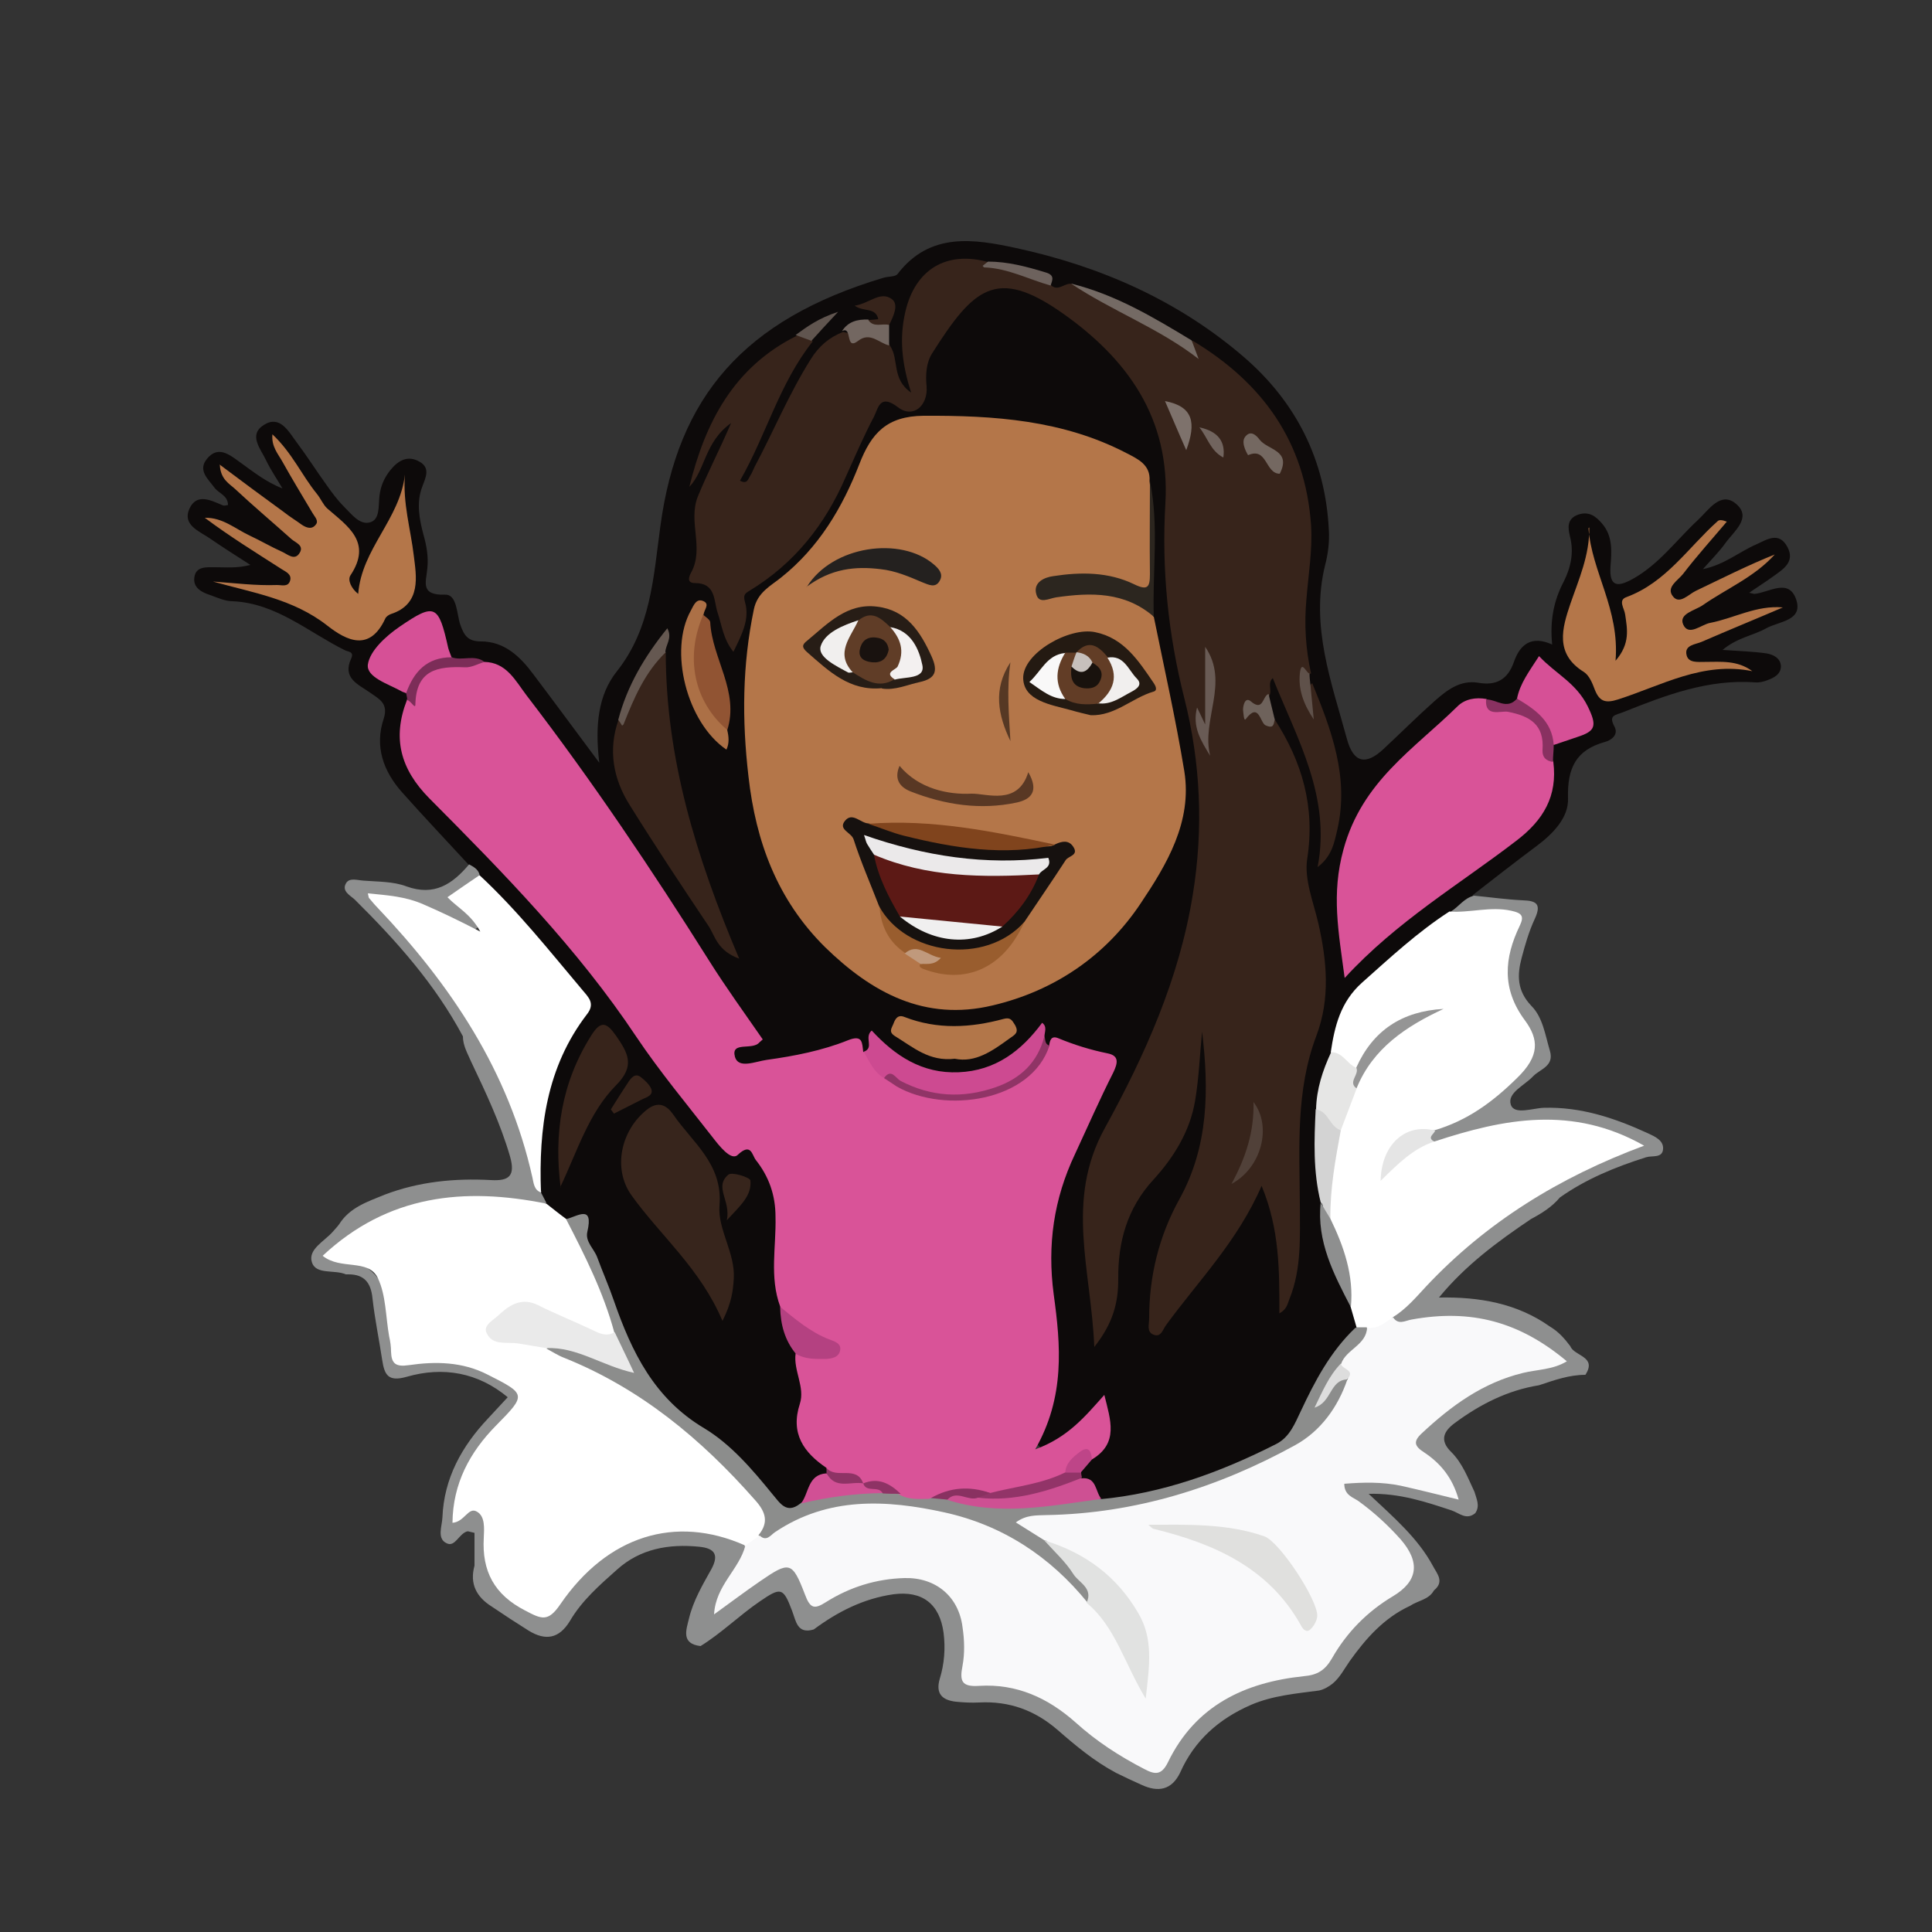
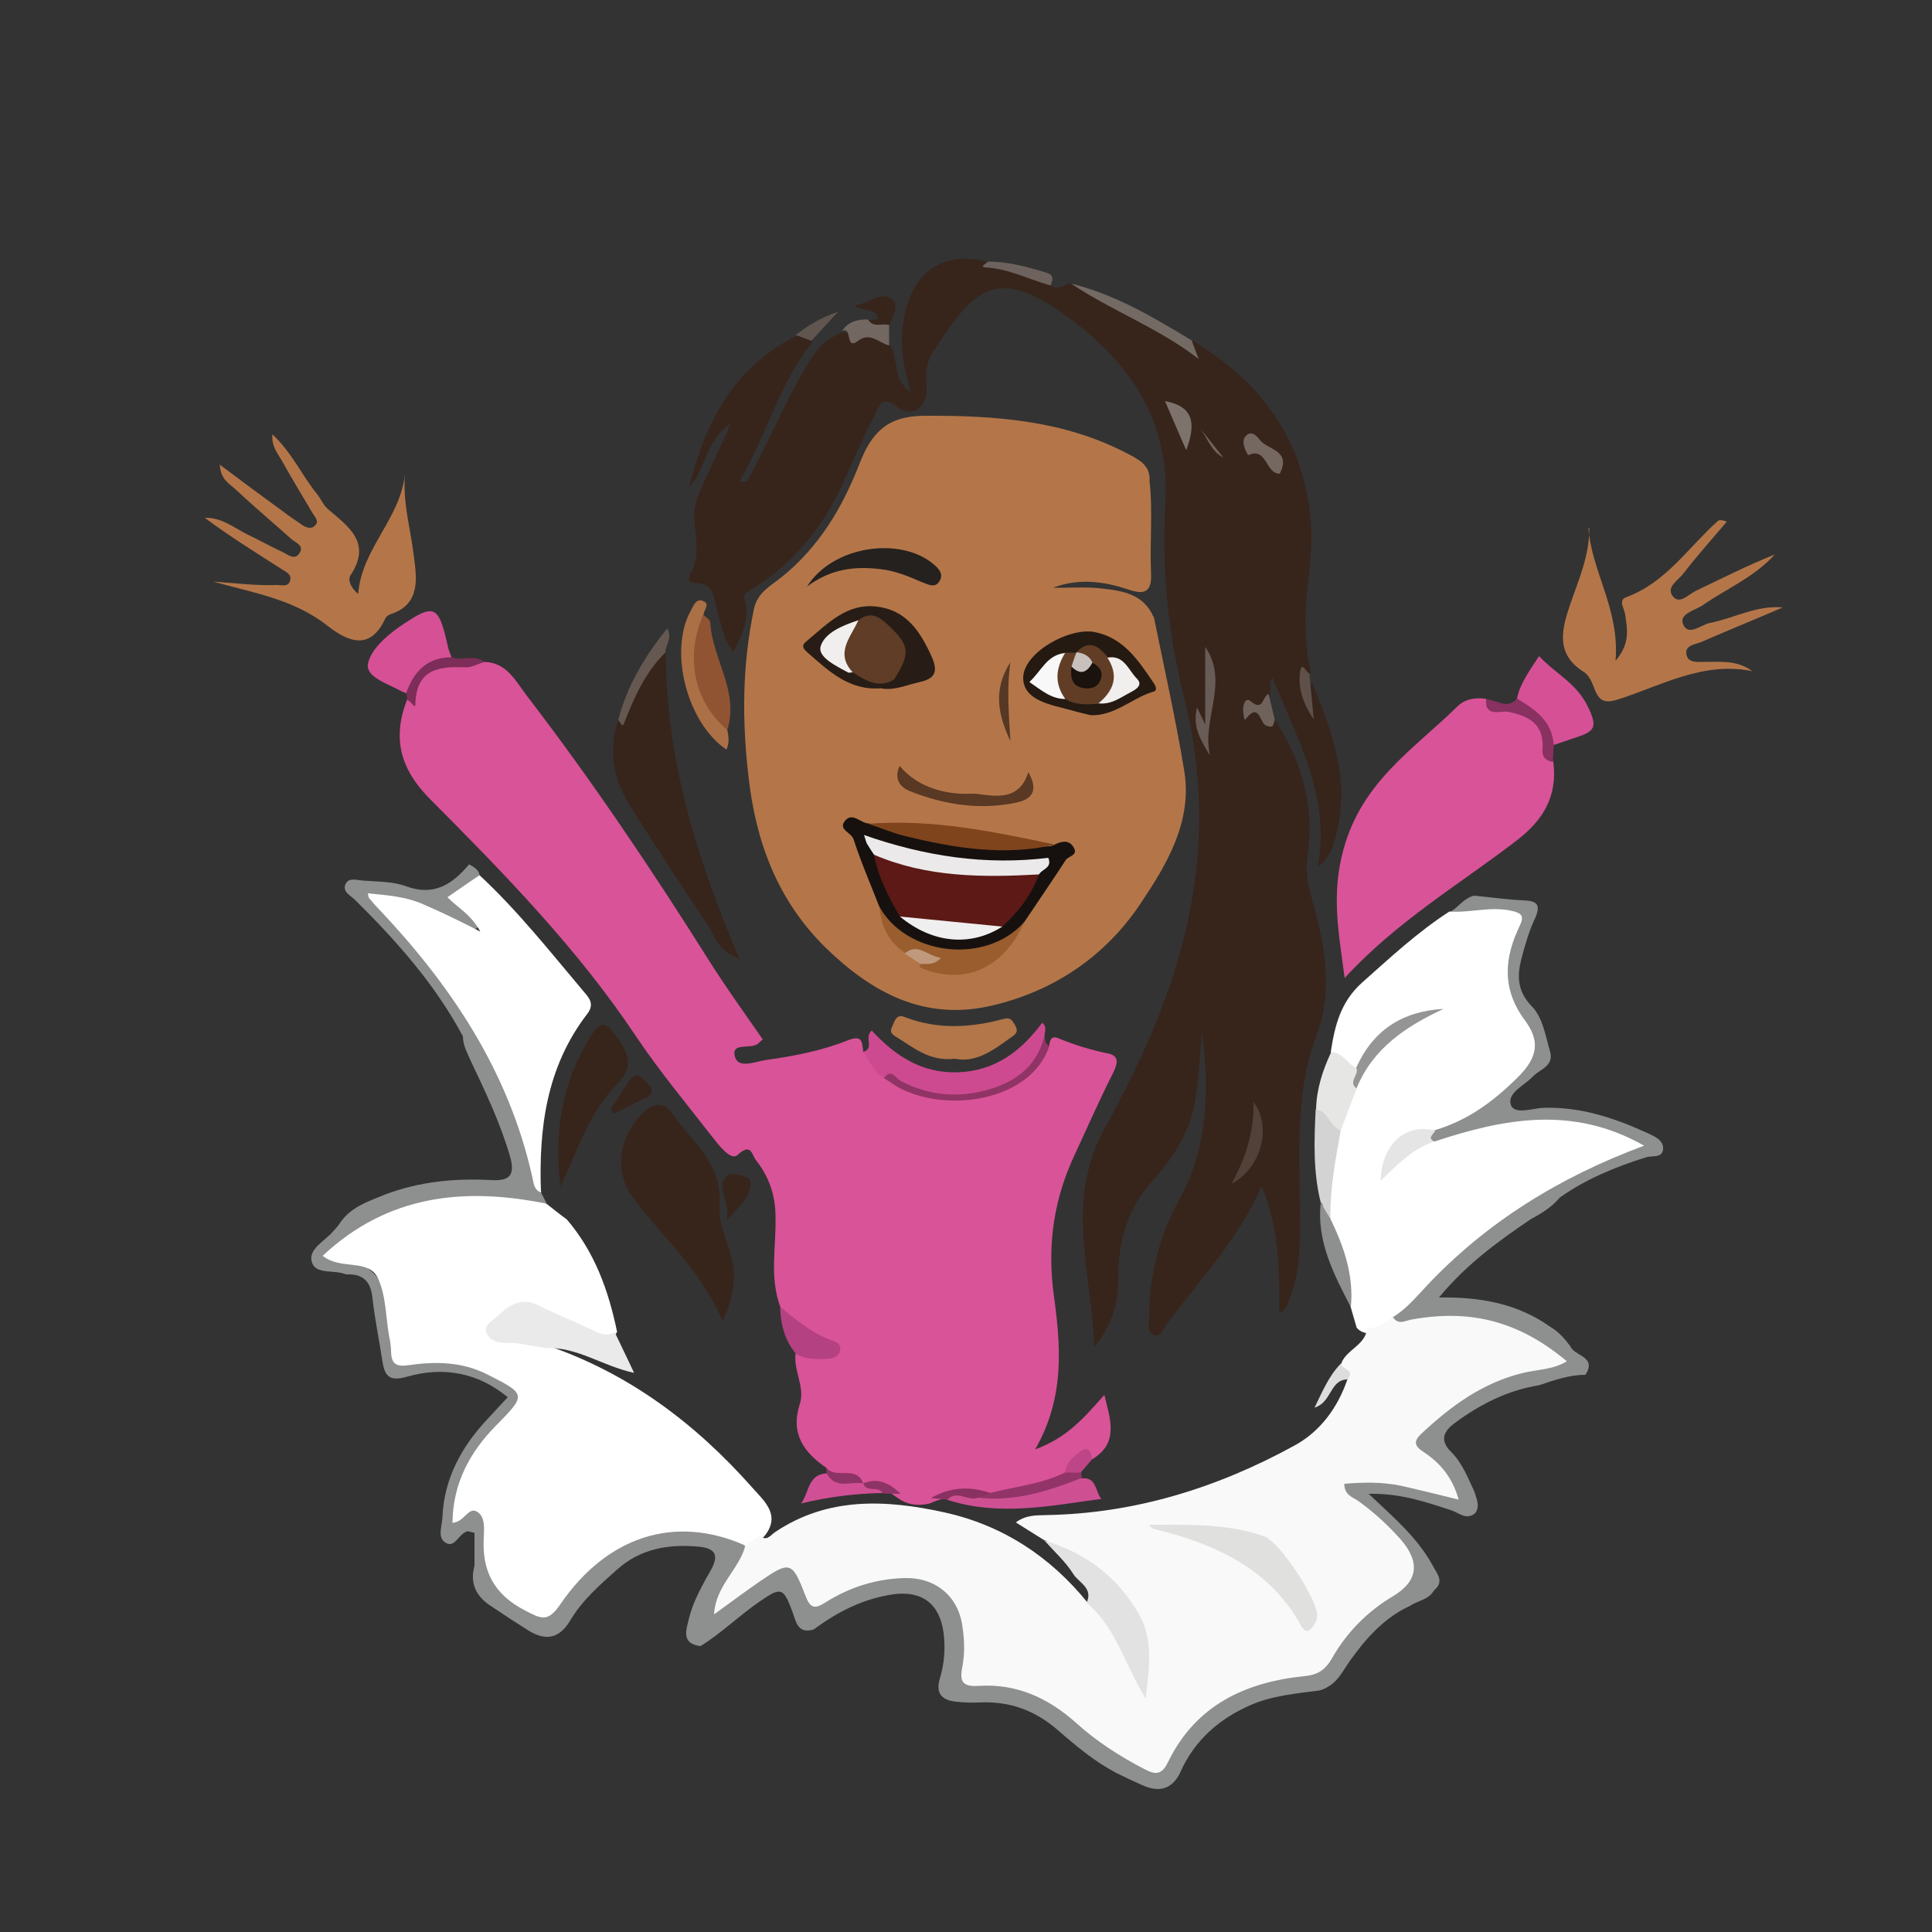
<svg xmlns="http://www.w3.org/2000/svg" width="500" height="500" viewBox="0 0 500 500">
  <rect x="0" y="0" width="500" height="500" fill="#333333" stroke="none" />
  <defs>
    <style> .cls-1 { fill: #623d26; } .cls-2 { fill: #37241b; } .cls-3 { fill: #695b55; } .cls-4 { fill: #80441d; } .cls-5 { fill: #6d625d; } .cls-6 { fill: #923468; } .cls-7 { fill: #563824; } .cls-8 { fill: #19120f; } .cls-9 { fill: #b47649; } .cls-10 { fill: #ddd; } .cls-11 { fill: #f1efee; } .cls-12 { fill: #eaeaea; } .cls-13 { fill: #19120d; } .cls-14 { fill: #37251c; } .cls-15 { fill: #f9f8f8; } .cls-16 { fill: #f9f9fa; } .cls-17 { fill: #d15095; } .cls-18 { fill: #746861; } .cls-19 { fill: #24211f; } .cls-20 { fill: #746a64; } .cls-21 { fill: #7e726c; } .cls-22 { fill: #271d16; } .cls-23 { fill: #e1e2e1; } .cls-24 { fill: #2c261f; } .cls-25 { fill: #655851; } .cls-26 { fill: #ce5093; } .cls-27 { fill: #5f514a; } .cls-28 { fill: #ac7046; } .cls-29 { fill: #cd4a91; } .cls-30 { fill: #e5e5e5; } .cls-31 { fill: #8c8d8c; } .cls-32 { fill: #241a12; } .cls-33 { fill: #c7c0bc; } .cls-34 { fill: #893161; } .cls-35 { fill: #5c1915; } .cls-36 { fill: #8e3365; } .cls-37 { fill: #ebe9ea; } .cls-38 { fill: #995d2e; } .cls-39 { fill: #603d27; } .cls-40 { fill: #c0997c; } .cls-41 { fill: #7c2d58; } .cls-42 { fill: #fff; } .cls-43 { fill: #e0e0de; } .cls-44 { fill: #903466; } .cls-45 { fill: #be4588; } .cls-46 { fill: #d95398; } .cls-47 { fill: #71645e; } .cls-48 { fill: #b27649; } .cls-49 { fill: #6e625b; } .cls-50 { fill: #959595; } .cls-51 { fill: #e6e6e5; } .cls-52 { fill: #8e8f8f; } .cls-53 { fill: #f3f0f0; } .cls-54 { fill: #d65096; } .cls-55 { fill: #593824; } .cls-56 { fill: #514139; } .cls-57 { fill: #915433; } .cls-58 { fill: #60554f; } .cls-59 { fill: #0d0a0a; } .cls-60 { fill: #d3d3d3; } .cls-61 { fill: #736761; } .cls-62 { fill: #16110f; } .cls-63 { fill: #b44181; } .cls-64 { fill: #f0efef; } </style>
  </defs>
  <g>
    <g id="Layer_1">
      <g>
-         <path class="cls-59" d="M121.3,223.8c-5.7-6.2-11.6-12.4-17.2-18.7-4.9-5.5-7.2-11.9-4.8-19.1,1.3-4-1.2-5.1-3.6-6.8-3-2.1-7.2-3.7-4.8-8.8.8-1.8-.8-1.7-1.6-2.1-9.5-4.7-17.8-12.2-29.1-12.7-1.9,0-3.9-.9-5.8-1.6-2.2-.7-4.5-1.9-4.1-4.6.4-2.9,3.2-2.6,5.4-2.6,2.9,0,5.7.3,9.1-.6-3.6-2.3-7.2-4.6-10.7-7-2.7-1.8-6.9-3.4-5.1-7.5,1.9-4.2,5.6-2.2,8.7-.9.3.1.8,0,1.3-.1,0-2.5-2.4-3-3.5-4.5-1.7-2.3-4.4-4.5-1.9-7.5,2.8-3.4,5.7-1.1,8.2.7,3.5,2.5,6.9,5.3,11.3,7-1.4-2.4-3-4.7-4.2-7.2-1.4-3-4.8-6.7-.5-9.3,4.1-2.5,6.3,1.8,8.4,4.6,2.7,3.6,5.1,7.4,7.7,11,1.4,2,2.9,4,4.6,5.7,1.9,1.9,4,4.7,6.6,4,2.7-.7,2.2-4.3,2.5-6.8.3-2.6,1.2-4.7,2.8-6.7,2-2.5,4.5-4,7.6-2.2,2.8,1.6,1.6,4,.7,6.4-1.6,4.1-.8,8.4.3,12.5.8,2.8,1.3,5.7,1,8.6-.3,3.6-2,7.1,4.6,6.9,3.1-.1,3,5,3.9,7.7,1,2.9,2,4.4,5.4,4.4,6.1,0,10.2,4,13.6,8.6,5.3,7,10.5,14.1,17,22.8-1.2-9.8-.2-17.7,4.5-23.6,8.9-11.2,9.5-24.5,11.3-37.6,4.5-33.5,21.6-53.5,57.7-64.3,1.2-.4,3.1-.2,3.7-1,8.4-11,20-9,30.7-6.7,21.7,4.7,41.8,13.5,58.8,28.1,13.6,11.7,21.2,26.7,22.1,44.8.2,3.1-.2,6.3-1,9.3-3.8,15.7,1.7,30.2,5.7,44.9q2.5,9.1,9.5,2.5c4.4-4.1,8.7-8.4,13.2-12.4,3.2-2.8,6.6-5.5,11.3-4.7,4.6.8,7.6-.8,9.2-5.4,1.6-4.6,4.6-6.9,9.9-4.5-.6-5.9.3-11.2,3-16.3,1.8-3.6,2.7-7.5,1.6-11.7-.5-2.1-.9-4.5,2.1-5.6,2.9-1,4.7.5,6.3,2.4,2.7,3.2,2.4,7.2,2.1,10.9-.4,5.6,2,5.4,5.8,3.3,6.8-3.8,11.3-10.1,16.8-15.2,2.8-2.6,5.9-7.6,9.9-4.2,4.2,3.6-.6,7.1-2.8,10.2-1.5,2.1-3.4,4-5.8,6.7,5.7-1.2,9.4-4.5,13.8-6.4,2.7-1.2,5.9-3.5,8.1.7,2,3.8-1.1,5.7-3.6,7.5-1.9,1.4-4,2.7-6.3,4.3.9.2,1.1.3,1.3.3,3.8-.3,9-4.3,10.9,1.6,1.7,5.4-4.6,5.5-7.8,7.3-3.4,1.9-7.5,2.4-11.3,5.6,4.4.3,7.9.4,11.4.9,1.7.3,3.6,1.2,3.7,3.3,0,2.1-1.8,3-3.4,3.6-1,.4-2.2.7-3.2.6-12.2-.9-23.2,3.3-34.2,7.7-2,.8-3.9.7-2.3,3.7,1.2,2.2-.9,3.6-2.4,4-7.6,2.1-9.8,6.8-9.6,14.6.2,5-3.9,9.2-8.2,12.4-5.5,4.1-11,8.4-16.4,12.6-.9,2.9-3.9,3.7-5.8,5.6-7.7,5.3-14.3,12-21.7,17.8-5.8,4.6-6.3,11.5-8.1,17.9-1.4,4.9-3.2,9.8-3.4,15,.2,7.4-.5,14.8,1.2,22.2-.8,9.9,3.7,18.5,7.3,27.3.9,2,1.7,3.9,1.4,6.2-6.8,8.3-11.5,17.8-16.5,27.2-1.2,2.2-3.1,3.9-5.3,5-13,6.5-26.7,11-41,13.5-1.1.2-2.2,0-3.3-.4-2.8-1.3-4.3-4.1-6.5-6.1-.3-.6-.5-1.2-.5-1.9.3-2.1,1.7-3.6,3.1-5.1,2.8-2.8,4.9-5.8,2-10.4-3.5,3.1-6.4,6.6-10.4,8.7-1.4.7-2.9,1.6-4.4.5-1.6-1.1-1.3-2.9-.7-4.3,5.8-13.2,3.1-26.7,1.7-40.3-1.2-11.1,1.3-21.8,6.1-31.9,2.6-5.4,5.6-10.7,7.7-16.4,2.6-6.9,2.6-6.9-4.6-9.2-2.6-.8-5.2-1.4-7.9-1-1.5-.2-2.1-1.2-2.4-2.6-.3-.5-.2-1.9-.5-1.6-11.4,13.6-24.8,15.7-39,5.4-2.7-1.9-4.2-1-6.4-.1-2.8-1.6-5.5-1-8.4-.1-6.7,1.9-13.4,3.4-20.4,4-2.2.2-4.7,0-5.6-2.6-.8-2.5,1-3.6,3-4.5,2.5-1,1.8-2.5.7-4.2-19.5-28.9-37.6-58.8-59.3-86.2-2.2-2.8-4.8-5.3-8.4-6.3-2.4-1-5.1-.6-7.4-1.6-2.5-1.2-3.1-3.6-3.7-6-1.2-4.5-3.8-4.7-7.5-2.9-3.6,1.7-5.5,5.1-8,7.8-1.7,1.9-.3,3.2,1.2,4.3,2.1,1.6,4.6,2.7,6.1,5,.3.6.4,1.2.5,1.9-2.9,11.2,1.1,19.6,9.3,27.4,21.4,20.4,40.3,42.9,56.9,67.5,4,5.9,8.8,11.3,13.3,16.8,1.5,1.9,2.9,4.5,6.5,3.2,2.2-.8,3.6,1.3,4.8,2.9,3.6,4.8,5.1,10.3,5.2,16.3.1,7.6-.9,15.2,1,22.7.4,4.3,2.1,8.3,3.7,12.2,1.6,5.4,2.6,10.9,1.4,16.5-1.2,5.6,3.5,8.3,5.9,12.2.3.6.4,1.3.3,1.9-2.5,2.9-4.3,6.3-6.8,9.2-3.4,2.6-6,.8-8-1.8-8-10.4-18.3-18.1-28.7-25.8-2.4-1.8-4.2-3.9-5.4-6.6-5.1-11.9-10-23.8-14.5-35.9-.8-2.3-1.8-3.4-4.1-3.5-2.8-.6-4.6-2.6-6.4-4.6-.9-1.1-1.5-2.2-1.8-3.6-1.6-15.6,1.1-30.3,9.8-43.6,2.4-3.6,2.1-6.5-.7-9.6-8-9-15.5-18.5-24.1-27-1.2-1.2-1.9-2.7-2.4-4.2Z" />
        <path class="cls-52" d="M140,308.6c.5.9.9,1.8,1.4,2.7-3.5,2.5-6.9,0-10.3-.1-15.8-.6-30.8,1.3-43.2,12.4-.2.1-.3.4-.4.5-.1.4,0,.7.6.9q11.3,2.7,13.2,14.2c.1.7.2,1.3.3,2,1.5,10,1.6,10.1,11.5,10,6.2,0,12,1.2,17.2,4.8,6.6,4.5,7.1,7,1.4,12.6-6.1,5.9-10.9,12.4-12.4,21.4,6.9-.7,7.8,3.8,7.8,8.8,0,7.2,2.6,12.3,9.1,15.9,3.7,2.1,5.7,1.9,8.4-1.5,7.5-9.2,16.2-16.8,28.6-18.4,7.3-.9,14.3-.9,19.9,4.9,1.3,5.7-4.6,8.5-5.3,13.7,3.7-2.3,6.7-5.1,10.3-7.2,4.1-2.4,7.9-2.5,10,2.4,2,4.5,4.5,4.6,8.4,2.5,4.5-2.5,9.6-3.8,14.7-4.5,11.3-1.5,19.1,5.2,19.6,16.6,0,.7,0,1.3,0,2,0,8.6,0,8.5,8.6,9.5,6.8.8,12.8,3.9,18.2,8.1,5.3,4.2,10.7,8.2,16.4,11.7,3.4,2.1,6.1,2.4,8.3-1.7,7-13,19.1-18.4,32.8-20.7,4.4-.7,7.2-2.4,9.7-6.1,4.4-6.6,10.1-12,17.2-15.7,4.5-2.3,4.5-5,1.5-8.4-4.1-4.7-8.7-9-13.6-13-1.4-1.1-3-2.5-2.5-4.5.6-2.5,3.1-2.2,5-2.3,7.8-.8,15.1,1.3,23,3.7-1.7-3.6-4.2-5.9-6.7-8.2-4.4-4-4.2-5.5.1-9.7,9.2-8.8,19.9-14.4,33.6-16-11-9-22.7-10.3-35.2-9.2-2.5.2-5.4,1.8-7-1.7,5.9-8.8,13.7-15.8,21.9-22.2,11.8-9.2,24.5-17,39.4-22.7-9.4-4.5-18.3-5.5-27.5-4.2-7.5,1-14.9,2.8-22.4,3.9-2.6-1.1-1.4-2.6-.4-4,8.2-3.6,15.6-8.1,21.6-15.1,2.8-3.3,3.6-5.8,1.8-9.5-.8-1.6-1.4-3.4-2.4-4.8-4-5.6-3.9-11.6-2.1-17.9,2.1-7.1,1-8.1-6.4-7.4-2.8.3-5.8,1.3-8.2-1.2,2.1-1.3,3.4-3.5,6-4.1,4.2.4,8.4,1,12.6,1.2,3.7.1,4.8,1.1,3.1,4.8-1.5,3.2-2.5,6.7-3.4,10.1-1.2,4.5-1.2,8.5,2.5,12.4,3,3,3.6,7.6,4.8,11.6,1.2,4-2.4,4.7-4.3,6.6-2.2,2.4-6.8,4.3-5.8,7.4.9,2.7,5.6.9,8.5.8,9.7-.3,18.5,2.7,27,6.6,1.7.8,4.1,1.8,3.9,4.1-.2,2.4-2.8,1.6-4.4,2.1-7.9,2.5-15.5,5.6-22.3,10.4-2.1,2.5-4.7,4.1-7.5,5.6-8.6,5.8-16.9,11.9-23.8,20.3,10.5-.2,20.2,1.5,28.7,7.5,2.2,1.3,3.8,3.1,5.3,5.1,1,2.6,7,2.6,3.9,7.4-4.2,0-8.1,1.4-12,2.7-8.1,1.3-15.2,4.9-21.7,9.7-2.9,2.1-4.2,4.5-1,7.6,2.9,2.9,4.3,6.7,6,10.3.5,1.8,1.5,3.6.2,5.5-2.3,1.9-4.1,0-6.1-.7-6.7-2.2-13.4-4.5-21.5-4.3,6.5,6.1,12.7,11.4,16.6,18.6,1.1,2.1,3.1,4.1.3,6.4-1.3,2.4-4.1,2.6-6.2,4-6.7,3.1-11.4,8.4-15.6,14.3-1.4,2-2.5,4.2-4.4,5.8-1,.8-2.2,1.5-3.5,1.8-6,.8-12,1.3-17.6,3.7-8.3,3.6-14.7,9.2-18.4,17.6-2.2,4.5-5.7,5.1-10,3.1-2.2-1-4.4-2-6.6-3.1-5.6-3-10.4-7-15.1-11.1-5.9-5.1-12.5-7.5-20.3-7.1-2,.1-4,0-6-.2-3.6-.4-5.3-2.1-4.2-5.9,1.2-3.9,1.5-7.9,1-11.9-1-7.5-5.5-11-13-10-7.7,1.1-14.4,4.5-20.6,9.1-4.3,1.3-4.6-2.2-5.6-4.8-2.3-6.1-2.9-6.2-8.3-2.5-5.3,3.6-9.9,8.2-15.4,11.6-5.1-.6-3.7-4.2-3-7.1,1.1-4.6,3.5-8.7,5.8-12.8,2-3.7.9-5.4-3.1-5.8-7.9-.8-15.3.5-21.3,5.9-4.5,4-9.1,8-12.2,13.3-2.8,4.6-6.3,5.2-10.7,2.5-3.2-2-6.4-4.1-9.5-6.2-4-2.5-5.8-5.9-4.5-10.6v-8.5c-1-.2-1.5-.4-1.8-.4-2.2.5-3.2,4.2-5.4,3.1-2.6-1.2-1.2-4.4-1.1-6.7.4-10.1,5-18.4,11.8-25.6,1.7-1.8,3.3-3.6,5.1-5.5-7.7-6.4-16.7-8-26.1-5.3-4.9,1.4-5.8-.5-6.4-4.4-.8-5.3-1.9-10.5-2.5-15.9-.4-4-2.1-6.2-6.2-6.2-.2,0-.5,0-.7,0-3-1.3-7.8.2-8.8-3.2-1-3.3,3.3-5.4,5.4-7.8.6-.7,1.2-1.3,1.7-2,2.7-4.3,7.3-5.8,11.7-7.6,8.9-3.4,18.1-4.3,27.5-3.8,4.8.3,6.4-1.1,5-6.1-2.5-8.6-6.3-16.6-10.1-24.6-.9-2.1-2.1-4.1-2.1-6.5-7.2-13.5-17.2-24.7-28-35.4-1.2-1.1-3.5-2.2-2.2-4.3.9-1.4,2.9-.7,4.4-.6,3.8.3,7.8.2,11.2,1.5,7.2,2.6,11.9-.6,16.2-5.7,1.1.6,2.3,1.2,2.7,2.6-.2,1.2-.9,2.1-1.8,2.7-3.4,2.1-3.5,4-.2,6.5,1.3,1,3,2.7,1.5,4.5-1.4,1.5-3.4.4-5-.3-6.3-2.7-12.1-6.6-19.7-6.6,14.2,15.4,26,32,34.3,51,3.4,7.9,4.8,16.2,6.9,24.4Z" />
        <path class="cls-46" d="M213.9,379.9c-5.9-4-9.4-8.9-6.9-16.6,1.4-4.3-1.7-8.6-1.1-13,2.5-1.4,5.3.5,8.4-1.2-4-4-10.4-5.2-12.4-11-2.8-7.6-1-15.5-1.2-23.2,0-5.6-1.7-10.4-5.1-14.7-1-1.3-1.2-4.6-4.7-1.3-1.7,1.6-4.8-2.4-6.5-4.6-6.7-8.6-13.7-17-19.8-26.1-15.2-22.8-34.3-42.3-53.5-61.6-7.5-7.6-9.6-15.6-5.8-25.4,2.7-11.3,11.6-10.2,20-9.9,5.8.1,8.1,4.9,11,8.7,16.9,22,32.4,45.1,47.2,68.6,4.4,7,9.2,13.6,13.9,20.4-.3.3-.6.5-.9.8-1.8,2.1-7.4-.4-6.3,3.7.9,3.2,5.3,1.2,8.2.8,7.2-1,14.4-2.4,21.1-5.1,3.8-1.5,3.6.7,3.9,3,3,1.1,4.2,4.4,6.9,5.9,13.9,8.6,28.1,6.7,38.7-5.2.7-.8,1.6-1.5,2.5-2.2.2-1.4.5-2.8,2.4-2,4.1,1.7,8.3,3,12.7,3.9,3.1.6,2.7,2.5,1.5,5-3.5,6.9-6.6,14-9.9,21.1-5.5,11.6-7.2,23.5-5.5,36.3,1.8,13.1,3,26.5-4.8,40.1,8.5-3.1,12.9-8.5,17.9-14.1,1.6,6.5,3.8,12.5-3.2,16.7-4-1.2-4.5,2.6-6.4,4.4-6.2,3.7-13.1,4.7-20.1,5.5-5.3-.8-10.5-.8-15.5,1.5-2.6.6-5.1.5-7.5-.9-2.6-1.8-5.2-3.8-8.7-3.3-.6,0-1.1-.3-1.7-.5-2.7-2-7.3-.2-8.8-4.4Z" />
        <path class="cls-2" d="M329.9,186.2c7.1,11,10.5,22.6,8.4,36.1-.8,5.3,1.6,11.1,2.9,16.7,2.2,9.7,3.1,19.4-.5,29-5.4,14.2-4.4,29-4.3,43.7,0,8.3.5,16.6-2.7,24.5-.5,1.2-.6,2.6-2.6,3.7,0-11,.1-21.7-4.6-33-6.2,14.3-16.3,24.5-24.7,36-.9,1.2-1.3,3.3-3.3,2.5-1.8-.7-1.1-2.7-1.1-4.2,0-10.9,2.5-21.2,7.8-30.8,7.6-13.7,7.7-28.4,5.9-43.4-.6,5.9-.8,11.9-1.8,17.8-1.3,7.9-5.5,14.7-10.8,20.5-6.8,7.4-9.2,16.1-9.1,25.8,0,6-1.3,11.3-6.2,17.5-.8-20-7.6-37.9,2.7-56.6,10.4-18.9,19.3-38.7,22.8-60.5,2.8-17.2,2-34.2-2.2-50.8-4.2-16.6-5.9-33.4-4.9-50.4,1.3-22.1-9.9-37.5-26.7-49.3-17.1-12-23-6.4-33.7,10.5-1.5,2.4-1.7,5.5-1.4,8.5.4,5-3.5,8.4-7.4,5.4-4.7-3.6-5.1.2-6.2,2.4-2.7,5.1-5,10.5-7.4,15.8-5.3,12.2-13.2,22.2-24.7,29.2-1.1.7-1.9,1-1.3,3,1.3,4.4-.8,8.4-3,12.9-2.7-3.4-3-7-4.1-10.2-1-3-.4-7.6-5.8-7.6-2.3,0-1.6-1.7-1-2.8,3.4-6.3-.9-13.1,1.7-19.6,2.4-5.9,5.4-11.6,8.6-19-6.9,4.9-6.6,12.1-10.8,16.5,4.1-16.7,11.5-31,27.8-39.1,2-1.4,3.1-.2,4.1,1.5-8.6,10.8-12,24.2-18.8,36,1.9,1,2.1-.4,2.6-1.2.5-.7.8-1.6,1.2-2.4,4.9-9.2,8.9-18.9,14.5-27.8,2.1-3.4,4.8-5.7,8.4-7.1,4.1,1.2,9.4-1.6,12.2,3.7,2.3,3.4.3,8.5,5.4,12-2.4-7.5-3.1-14-1.5-20.9,2.5-10.9,10.6-16,21.7-12.8,5.2,2.5,11.8,1.4,16.2,6.1,1.9,1.4,3.5-1,5.3-.5,10.3,5.2,21.2,9.2,30.2,16.7.6.5-.2-1.7,1-2,18.1,10.9,29.1,26.2,30.6,47.7.4,6.5-.7,12.8-1.2,19.2-.6,6.4-.2,12.9,1.2,19.2-.2,0-.4.1-.6.1-.2,0-.4-.2-.5-.3-.5,2.8.2,5.3.9,7.9-.1-1.7-1.4-3.6.5-5.2,5,12.2,9.6,24.4,6.5,37.9-.8,3.4-1.4,6.9-5.1,9.7,3.5-18.2-5.3-33.2-11.6-48.9-1.3,1.1-.4,2.8-.7,4.1q-1.4,3.9-4.6,3.8c2.1-.1,3.6,2.7,6.2,2.8Z" />
        <path class="cls-9" d="M298.6,159.6c2.7,13.3,5.7,26.6,7.9,40,2.1,13.1-4.6,24.2-11.3,34.2-9,13.5-22.2,22.6-38.3,26.4-17.6,4.2-31.3-3.3-43.4-15.1-12.3-12.2-17.9-27.2-19.8-44.2-1.7-14.6-1.6-28.8,1.4-43.2.9-4.4,4.4-6.1,7-8.2,9.8-7.8,15.9-18.1,20.3-29.4,3.1-8,7.1-12.4,16.6-12.5,18.3-.1,36.1,1.1,52.6,9.7,2.9,1.5,6.2,3,5.9,7.2.9,8,0,16.1.4,24.1.2,4.8-2,5.3-5.8,4-6.5-2.2-13-3-19.6-.5,4.2.1,8.4-.3,12.6.2,5.4.6,10.8,1.4,13.4,7.3Z" />
        <path class="cls-42" d="M192.7,399.9c-17.9-7.9-35.5-2.5-47.7,15.3-3.2,4.7-4.9,3.8-9.1,1.6-8-4.1-11.2-10.2-10.7-18.8.1-2.4.4-5.6-1.8-6.8-2.2-1.3-3.2,2.7-6.3,2.9.1-10.2,4.5-18.3,11.3-25.2,7.9-8,7.8-8.1-2.3-13.2-6.5-3.3-13.4-3.4-20.3-2.4-3.4.5-4.5-.4-4.6-3.5,0-1.3-.2-2.7-.5-4-.9-5.1-.8-10.6-2.9-15-2.5-5.2-9.6-2-14.3-5.8,16.9-15.8,36.6-17.8,57.9-13.5,1.8,1.4,3.5,2.8,5.3,4.1,7.2,8.4,10.8,18.4,13,29.1-1.9,3.2-4.5,2.1-7,1-4.1-1.7-8.3-3.3-12.2-5.3-2-1-4.2-1.8-6.4-.9-2.3.9-5.1,2-4.9,4.8.2,2.5,3.2,1.6,5,2.1,2.4.6,4.8,1.1,7.1,1.7,21.3,7.2,38.6,20.2,53.4,36.9,3.1,3.5,7.6,7.2,3,12.7-1.4,1.4-2.6,3.1-5,2.4Z" />
        <path class="cls-42" d="M371.3,295.4c17.9-5.9,35.7-9.4,54.2,1.1-22.1,8.2-40.9,19.9-56.4,36.4-2.7,2.9-5.3,6-8.8,8.1-1,3.2-3.4,4.2-6.5,4-1.1-.1-2-.6-2.7-1.4-.5-1.7-1-3.5-1.5-5.2-1.6-7.9-4.2-15.5-6.5-23.2-.4-7.5,0-14.9,2-22.1,1.4-3.8,2.2-7.9,4.2-11.6,6.7-11.7,9.4-14.3,18.7-18.4-7.8,1.4-11.8,8-16.7,13.6-3.4.3-5.1-2.1-6.9-4.4,1-6.7,2.5-13,8.1-18,7.3-6.5,14.4-13.1,22.6-18.4,5.3.4,10.6-1.4,16-.2,2.8.6,3.4,1.4,2.2,3.9-4,8.3-4.7,16.3,1.3,24.4,3.7,5,3.9,9.3-2,15-6.4,6.3-12.9,11-21.3,13.5-5.5.7-10.1,2.8-12.1,9.1,3.4-3.7,6.8-6.8,12-6.2Z" />
        <path class="cls-46" d="M402,197.2c1.1,8.8-2.5,15-9.6,20.4-14.7,11.3-30.9,20.8-44.4,35.5-1.6-12-3.5-21.7-.3-33.3,4.8-17.6,18.2-25.9,29.5-37,1.9-1.9,4.7-2.4,7.5-1.9,1.6,1.8,3.9,1.9,6,2.3,7.8,1.3,9.5,3,10.2,10.9.1,1.1.4,2.1,1.1,3Z" />
        <path class="cls-42" d="M140,308.6c-1.8-.6-1.9-2.5-2.2-3.8-6.1-27.5-21.1-49.9-40.1-69.9-.8-.8-1.5-1.7-2.2-2.5-.1-.1-.1-.4-.3-1.2,5.1.5,9.8.8,14.5,2.9,4.4,1.9,8.8,4,14.6,7-2.5-4.6-5.8-6.1-8.5-8.9,2.9-2,5.6-3.9,8.3-5.7,9.8,9.1,18.1,19.6,26.7,29.8,1.5,1.8,3.3,3.4,1.1,6.2-10.5,13.7-12.5,29.6-11.9,46.1Z" />
-         <path class="cls-31" d="M351.2,343.5c.8,0,1.7,0,2.5,0,2,5.4-3.7,6.7-5.5,10-2.1,1.9-3.8,4.2-4.5,5.6q2.8-4.1,5.7-1.4c-2.1,8.9-8.1,14.7-15.8,18.9-19.6,10.5-40.4,16.7-62.8,17-1.1,0-2.2-.2-3.2.7.4,1.7,2.2,2,3.2,3.1,4,3.8,8,7.6,10.8,12.3,1.1,1.8,3.3,4.2-.9,5.3-2-.7-3.3-2.2-4.7-3.6-15.3-15.5-34.1-21.4-55.5-20.4-6.7.3-12.4,3.3-18.3,6.2-1.8.9-3.9,3.4-5.9.1,2.7-3.3,1.9-6-.9-9.1-13.9-15.8-29.7-28.9-49.4-36.8-1.6-.6-3.1-1.6-4.6-2.4,3.9-2.9,7.6-.2,11.2.7,2.5.6,4.9,1.9,7.5,2.9.4-2.8-1.9-5-1.1-7.7-2.8-10.4-7.6-19.9-12.5-29.4,2.8-.6,7.2-4,5.5,3.3-.6,2.6,1.8,4.4,2.6,6.7,1.4,3.8,3,7.4,4.3,11.2,4.6,13.2,10.4,25.2,23.3,32.9,7,4.2,12.5,10.7,17.8,17.2,1.8,2.1,3.5,5.1,7,2.4,6.4-5,13.9-4.1,21.2-3.8,1.4.6,3.1.5,4.4,1.3,2.4,1.5,5.1,1.2,7.8,1.2,1.4-.7,3-.4,4.5-.5,10.8,2.7,21.7.3,32.5,0,2.4,0,4.9-.3,7.3.6,16.2-1.5,31.2-7,45.6-14.3,3.5-1.8,4.8-5.3,6.3-8.4,3.7-7.9,7.7-15.5,14.1-21.6Z" />
        <path class="cls-9" d="M56.8,120.2c6,4.5,11.4,8.5,16.9,12.5,1.4,1.1,2.9,2,4.4,3.1,1.2.8,2.6,1.3,3.6,0,.9-1-.3-2.1-.8-3-2.6-4.4-5.3-8.8-7.8-13.3-1.1-2-2.9-3.9-2.6-7.1,5.1,4.8,7.6,10.6,11.5,15.4,1,1.2,1.6,2.8,2.7,3.8,5.3,4.6,11.7,8.7,6,17.3-.8,1.2.2,3.4,2,4.8.9-11.7,10.8-19.3,12.1-30.9-.6,7.5,1.5,14.2,2.3,21.1.6,5,2.1,12.4-5.9,15-.6.2-1.3.7-1.5,1.2-4,8.6-9.9,5.8-15,1.8-8.8-6.9-19.3-8.5-29.6-11.4,5.6.4,11.1,1.1,16.6.9,1.3,0,2.9.6,3.4-1.2.4-1.6-1.1-2.2-2.2-2.9-6.7-4.3-13.5-8.5-19.9-13.3,4.6-.1,7.8,2.8,11.6,4.6,2.8,1.3,5.5,2.9,8.4,4.2,1.4.6,3.3,2.5,4.6.2,1.1-1.9-1.2-2.6-2.2-3.5-4.8-4.3-9.8-8.5-14.5-12.9-1.5-1.4-3.8-2.5-4-6.2Z" />
        <path class="cls-9" d="M411.1,136.7c.8,11.3,8.1,20.9,7,34.3,3.9-4.5,3-8.3,2.5-11.9-.2-1.7-2-3.8.4-4.6,10.2-3.8,15.9-12.8,23.5-19.6.4-.4,1.1-.4,2.4.1-3.8,4.5-7.7,8.8-11.3,13.5-1.3,1.7-4.6,3.5-2.6,5.9,1.7,2.1,4-.6,5.9-1.5,6.7-3.2,13.4-6.6,20.4-9.4-5.2,5.8-12.4,8.8-18.6,13.1-2,1.4-6.3,2.2-5.1,5,1.4,3.2,4.7,0,7-.4,6.2-1.2,11.9-4.6,18.8-4-7,3-14.1,5.9-21,8.9-1.6.7-4.6.8-3.9,3.5.5,2,2.9,1.7,4.7,1.7,4.1,0,8.4-.5,12.3,2.4-12.7-2.6-23.5,3.7-34.7,7.3-3.4,1.1-4.9.5-6.1-2.6-.6-1.6-1.4-3.6-2.8-4.5-7.6-4.7-5.6-11.4-3.5-17.6,2.2-6.4,5-12.6,4.9-19.8Z" />
        <path class="cls-14" d="M187,341.9c-5.8-13.7-16.1-22.1-23.6-32.6-4.9-6.9-2.7-16.8,4-22.1,3-2.4,5.2-1.1,6.8,1.2,5,7.3,12.9,12.8,12,23.6-.5,6.2,4.1,12.2,3.7,18.9-.2,3.1-.5,6.1-2.9,10.9Z" />
        <path class="cls-2" d="M172.3,168.8c0,27.3,7.8,52.9,19,79.3-5.7-2.1-6.2-5.8-7.9-8.4-6.9-10.3-13.8-20.7-20.4-31.3-4.3-6.8-5.7-14.3-2.9-22.2,3.2-3.5,3.6-8.4,6.4-12,1.6-2.1,1.9-5.8,5.9-5.4Z" />
        <path class="cls-2" d="M145.1,307.4c-1.8-14,.2-27.2,7.9-39.4,2.5-4,4-3.4,6.4,0,3.1,4.5,5.1,7.8,0,12.9-7.1,7.2-10,17.1-14.4,26.3Z" />
        <path class="cls-29" d="M228.8,279c-2.7-1.5-3.8-4.4-5.3-6.8,2.9-1,0-3.7,2.1-5.5,6,6.5,13,11.2,22.5,10.8,9.5-.4,16.2-5.5,21.6-12.8,1.4,1,.6,2.4.6,3.6-1.1,8.3-8.9,14.7-18,15.6-8.4.8-16.1-1.1-23.5-4.7Z" />
        <path class="cls-54" d="M105.1,179.4c-.4-.2-.9-.3-1.2-.5-3.4-1.9-9.1-3.6-8.7-6.9.5-3.6,4.7-7.4,8.2-9.8,9.2-6.3,10.1-5.7,12.6,5.5.2.8.6,1.6.9,2.5-5.2,1.4-8.6,5.3-11.8,9.3Z" />
        <path class="cls-54" d="M392.6,180.8c.8-4,3.2-7.1,5.7-11,4.3,4.6,9.6,6.9,12.6,13,2.5,5.1,2,6.4-2.6,7.9-2.1.7-4.1,1.4-6.2,2.1-2.1-4.8-6.6-7.8-9.5-12Z" />
        <path class="cls-48" d="M247.1,274c-6.6.8-10.8-3-15.4-5.8-1.8-1.1-1-2-.5-3.2.5-1.4,1.2-2.5,2.9-1.8,8.5,3.3,17.1,2.8,25.6.5,1.8-.5,2.2.3,3,1.6,1.1,2-.1,2.5-1.5,3.5-4.4,3.2-8.8,6.3-14.1,5.2Z" />
-         <path class="cls-24" d="M298.6,159.6c-7.5-6.5-16.3-6.3-25.3-5-1.9.3-4.4,1.8-5.1-.8-.9-3.1,2.1-4.4,4.4-4.7,7.1-1.1,14.3-1.1,20.9,2.1,3.5,1.7,4.1.8,4.1-2.6-.1-8,0-16,0-24.1,2.4,11.6.6,23.4,1,35.1Z" />
        <path class="cls-57" d="M182,159.1c.6.6,1.7,1.2,1.8,1.9.5,9.5,7.6,17.9,4.4,28-7.2-2.5-12.4-15-9.7-24,.6-2.2.5-5.1,3.6-5.8Z" />
        <path class="cls-26" d="M285.1,387.9c-13.3,1.8-26.7,4.6-40.1.2,2.1-4.8,5.8.4,8.4-1.4,7.5,1.3,14.2-1.7,21.2-3.5,1.7-.4,3.4-1.1,5.2-.6,4.1-.5,3.6,3.5,5.3,5.4Z" />
        <path class="cls-28" d="M182,159.1c-4.8,11-2.4,22.5,6.2,29.8.4,1.7.6,3.4-.2,5.1-10.3-7-15-25.7-9.2-36,.7-1.3,1.4-3.3,3.3-2.4,1.7.8,0,2.3,0,3.5Z" />
        <path class="cls-51" d="M351.1,281.7c-1.4,3.6-2.7,7.2-4.1,10.8-4.2.6-4.6-3.3-6.4-5.4.1-5.2,1.7-10.1,3.9-14.8,3,0,4.1,3,6.4,4,2.4,1.7-1.2,3.6.1,5.4Z" />
        <path class="cls-60" d="M340.6,287.1c3.2.5,3.5,4.5,6.4,5.4-1.4,7.6-2.8,15.1-2.7,22.9-3.4.1-1-3.2-2.5-4.2-2-8-1.7-16.1-1.3-24.2Z" />
        <path class="cls-63" d="M201.9,338.2c3.9,3.2,7.8,6.5,12.6,8.4,1.3.5,3.4,1,2.9,3-.4,1.7-2.1,2-3.7,2.1-2.7,0-5.3.1-7.7-1.3-2.9-3.5-4-7.6-4.1-12.1Z" />
        <path class="cls-20" d="M308.4,88.1c.6,1.6,1.2,3.2,1.8,4.8-10.3-8-22.4-12.4-33-19.5,11.4,2.8,21.3,8.7,31.2,14.7Z" />
        <path class="cls-44" d="M228.8,279c1.8-2.6,3,0,4.2.7,8,4.2,16.2,4.6,24.6,1.7,6.4-2.2,11-6.4,12.7-13.3.3.9,0,2.1,1.3,2.5-4.7,14.5-27,17.7-39.5,10.6-1.1-.7-2.2-1.5-3.3-2.2Z" />
        <path class="cls-52" d="M341.8,311.2c.8,1.4,1.6,2.8,2.5,4.2,3.5,7.2,6.1,14.7,5.3,22.9-4.4-8.5-8.9-17-7.8-27.1Z" />
        <path class="cls-17" d="M228.4,386.4c-7.1.1-14.1,1-21.1,2.7,2.1-2.7,1.7-7.5,6.6-7.8,2.6,2.8,6.7.4,9.5,2.7h0c1.1,2,4.9-1.5,5,2.5Z" />
        <path class="cls-25" d="M172.3,168.8c-5.4,5.2-8.2,11.8-10.9,18.6,0,.1-.2.2-.4.4-.3-.5-.6-1-1-1.5,2.3-8.8,6.8-16.4,12.7-23.7,1.4,2.6-.5,4.3-.5,6.2Z" />
        <path class="cls-34" d="M392.6,180.8c4.7,2.8,9.1,5.8,9.5,12,0,1.5-.2,2.9-.2,4.4-1.8-.3-2.8-1.2-2.7-3.1.5-6.6-3.3-8.8-9-9.9-1.8-.3-6,1.5-5.6-3.2,2.7,0,5.4,2.8,8-.2Z" />
        <path class="cls-6" d="M279.9,382.5c-8.6,3.4-17.3,6.2-26.8,5.1.2-2.6,1.9-1.4,3.1-1.2,6.5-1.7,13.4-2.3,19.6-5.4,1.3-.9,2.7-1.1,4,0,0,.5.1.9.2,1.4Z" />
        <path class="cls-41" d="M105.1,179.4c2-5.6,5.4-9.3,11.8-9.3,2.7,1,5.9-.8,8.5,1.2-1.7.5-3.4,1.5-5.1,1.4-7-.3-12.6.6-12.8,9.6,0,1.4-1.2-1-2.1-1.1,0-.6-.2-1.2-.3-1.9Z" />
        <path class="cls-14" d="M188.1,315.8c1.1-5.1-3.4-8.6.4-11.8.9-.8,5.6.7,5.7,1.5.4,3.9-2.5,6.4-6.1,10.3Z" />
        <path class="cls-2" d="M158.1,287.1c1.5-2.4,3-4.8,4.6-7.2.7-1,1.7-2.3,3.2-1.1,1,.8,2.1,1.8,2.6,2.9.7,1.7-1,2.2-2.1,2.7-2.5,1.3-5,2.5-7.5,3.8-.3-.4-.6-.8-.9-1.2Z" />
        <path class="cls-61" d="M230.1,89.4c-2.6-.6-4.9-3.6-8-1.2-3.5,2.7-1.4-4-4.2-2.5,1.6-2.5,4-3.1,6.8-3,1.5,1.5,3.9-.3,5.4,1.3,0,1.8,0,3.5,0,5.3Z" />
        <path class="cls-2" d="M230.1,84.1c-1.8-.5-4,.8-5.4-1.3.9,0,1.7-.1,2.6-.2-.7-3.2-3.9-1.8-6.1-3.5,3.7-.5,6.6-3.9,9.6-1.7,1.9,1.4.4,4.5-.7,6.7Z" />
        <path class="cls-5" d="M271.9,73.9c-5.7-1.6-11.1-4.5-17.2-4.7-.1,0-.2-.2-.4-.4.5-.4.9-.7,1.4-1.1,5.1,0,10,1.3,14.9,2.8,2.4.7,1.8,1.9,1.3,3.4Z" />
        <path class="cls-49" d="M329.9,186.2c-.3,1.2-.2,2.5-2.4,1.5-1.4-.7-1.7-6.1-5.1-1.6-.5.7-.6-1.6-.7-2.4,0-1.3.6-3.4,2-2.2,3.3,2.8,3-1.4,4.6-1.9.5,2.2,1.1,4.4,1.6,6.6Z" />
        <path class="cls-45" d="M279.7,381.1c-1.3,0-2.6,0-4,0,.1-2.5,2-4,3.7-5.3,2.5-1.9,3,0,3.2,1.9-1,1.2-2,2.3-3,3.5Z" />
        <path class="cls-27" d="M339.1,176.8c.3,2.8.5,5.6.9,9.4-2.8-4.2-4-7.9-3.6-11.9.4-3.8,1.7,0,2.5,0,0,.9.1,1.7.2,2.6Z" />
        <path class="cls-58" d="M210,88.2c-1.4-.5-2.7-1-4.1-1.5,2.9-2.1,5.8-4.3,11-6-3.1,3.3-5,5.4-6.9,7.5Z" />
        <path class="cls-36" d="M223.4,383.9c-3.2-.6-7.3,1.7-9.5-2.7,0-.4,0-.9,0-1.3,2.5,3,7.8-.8,9.5,4Z" />
        <path class="cls-16" d="M270.4,398.7c-2.4-1.5-4.8-3-7.5-4.7,2.7-2,5.3-1.8,7.9-1.9,23-.4,44.4-7.1,64.4-18.1,6.5-3.6,11-9.7,13.5-17,1.2-2-3-1.9-1.6-4.1,1.3-3.7,6.5-4.8,6.7-9.3,2.8.4,4.6-1.3,6.7-2.7,1.4,2.1,3.1.9,4.8.6,15.4-2.8,27.9.5,40.2,10.8-3.6,2.2-7.6,2.1-11.3,3-10.4,2.5-18.6,8.5-26.2,15.6-2.4,2.2-1.9,3.4.6,5,4.2,2.8,7.3,6.5,8.9,12.2-5.3-1.3-10.1-2.5-15-3.6-4.8-1-9.7-.9-14.6-.5,0,3,2.3,3.5,3.7,4.5,4,2.9,7.6,6.2,10.9,9.9q7.7,8.9-2,14.7c-6.7,4-12,9.4-15.8,16.1-1.8,3.1-3.8,4.3-7.3,4.6-15.3,1.6-28,7.6-35.1,22.2-1.7,3.5-3.4,3.3-6.2,1.8-6.4-3.3-12.4-7.2-17.7-12-7.2-6.4-15.3-10.1-25-9.5-4.5.3-5.1-1.2-4.3-5.2.6-3.2.5-6.7,0-10-1-8-7-12.9-15-12.7-7.3.2-14.1,2.3-20.3,6.2-3,1.9-4.1,1.8-5.5-2-3.3-8.6-4-8.6-11.7-3.3-3.8,2.6-7.5,5.4-11.8,8.5.4-7.5,6.5-11.6,8.1-17.8,1.2-.9,2.5-1.7,3.7-2.6,1.8,1.7,2.9-.2,4-.9,13.7-9.2,28.8-8.4,43.8-5.1,15,3.3,27.4,11.4,37.1,23.4,4.5.9,6.4,4.5,8.3,7.9,2.1,3.7,3.9,7.5,5.8,11.6,2.2-12.3-3.6-20.7-12.6-27.6-3.9-2.9-8.4-5.1-12.3-8Z" />
        <path class="cls-30" d="M371.3,295.4c-5.6,1.8-9.6,5.9-14,10.2.2-9.5,6.5-15,14.1-13-.2.9-2.3,1.8-.1,2.9Z" />
        <path class="cls-34" d="M256.2,386.4c-1,.4-2.1.8-3.1,1.2-2.6,1-5.5-2.1-7.9.5-1.4-.1-2.8-.3-4.3-.4,4.9-2.8,10-3.2,15.4-1.3Z" />
        <path class="cls-36" d="M228.4,386.4c-1.1-2-4.2,0-5-2.5,3.9-1.6,6.9,0,9.7,2.7-1.5,0-3.1,0-4.6-.1Z" />
        <path class="cls-3" d="M313.2,195.6c-2.4-3.9-4.7-7.5-3.4-12.5.6,1.2,1,2.1,2.1,4.4v-20.1c6.4,9.3-1.1,18.9,1.3,28.2Z" />
        <path class="cls-56" d="M318.7,306.4c3.7-6.8,5.9-13.5,5.7-21.2,4.9,6.4,2,17.1-5.7,21.2Z" />
        <path class="cls-18" d="M331.2,122.6c-3.8,0-3.2-7-8.2-4.8,0,0-2-3.1-.8-4.7,1.4-1.9,2.9-.5,3.8.7,2.1,2.7,8.3,2.7,5.2,8.8Z" />
        <path class="cls-21" d="M307,116.5c-2.1-4.7-3.7-8.6-5.5-12.7,7.4,1.4,8.1,5.7,5.5,12.7Z" />
-         <path class="cls-47" d="M316.6,118.4c-3.3-1.7-4-5-6.2-7.8q7.1,1.5,6.2,7.8Z" />
+         <path class="cls-47" d="M316.6,118.4c-3.3-1.7-4-5-6.2-7.8Z" />
        <path class="cls-62" d="M227.5,234.5c-2.2-5.7-4.7-11.4-6.6-17.3-.6-1.8-4.1-2.5-2.2-4.8,1.9-2.3,4,.6,6,.7,14.7,2.9,29.6,4.8,44.5,5.9,1.3,0,2.7.3,3.9-.5,1.7-.8,3.5-1.2,4.7.7,1.4,2.2-1.3,2.3-2,3.4-3.5,5.4-7.1,10.6-10.7,16-10.8,13.5-30.9,11.3-37.6-4.1Z" />
        <path class="cls-32" d="M282.3,185.1c-1.7-.4-3.4-.8-5.1-1.3-5.1-1.4-12.2-2.4-12.4-8.2-.2-6.6,12-13.4,18.6-12,7.5,1.5,11.3,7.5,15.2,13.2.4.6,1.1,1.9-.1,2.2-5.5,1.6-9.9,6.3-16.2,6.1Z" />
        <path class="cls-22" d="M228.2,178.1c-8.3.8-13.7-4.4-19.3-9.3-1.5-1.3-1.3-2,0-3,5.3-4.4,10.3-9.8,18.1-8.8,7.6.9,11.2,6.5,14.1,12.9,1.7,3.8,1,5.7-3,6.6-3.3.7-6.4,2.2-9.8,1.7Z" />
        <path class="cls-38" d="M227.5,234.5c6.8,12.6,27.4,15.5,37.6,4.1-5.3,11.9-15.2,16.4-26.3,12.1-.7-.3-1.1-.7-.5-1.4.6-4-2.2-2.7-4.1-2.7-4.3-2.9-6.3-7.1-6.6-12.2Z" />
        <path class="cls-4" d="M273.1,218.6c-13.2,3-26.2.9-39.1-2.3-3.2-.8-6.2-2.1-9.3-3.1,16.5-1.3,32.4,2,48.4,5.4Z" />
        <path class="cls-19" d="M208.8,151.9c6.6-10.7,24.3-13.2,32.9-5.8,1.3,1.1,2.4,2.4,1.6,4-1.1,2.3-3,1.2-4.6.6-3.5-1.5-7-3-10.8-3.4-6.5-.8-12.8-.2-19.2,4.6Z" />
        <path class="cls-55" d="M266.1,199.8c2.9,5,.7,7.1-3,7.9-9.4,2-18.6.6-27.5-2.9-3.2-1.3-4.1-3.6-2.8-6.6,5,6,12.7,7.5,18.6,7.2,3.9-.1,12,3.2,14.7-5.5Z" />
        <path class="cls-7" d="M261.5,171.4c-1,6.8-.4,13.6,0,20.4-3.2-6.7-4.6-13.4,0-20.4Z" />
        <path class="cls-40" d="M234.1,246.8c3.4-3,5.8.6,9.4,1.1-1.9,2.1-3.7,1.4-5.2,1.6-1.4-.9-2.7-1.8-4.1-2.7Z" />
        <path class="cls-12" d="M159.1,344.8c1.5,3.2,3.1,6.4,5,10.5-8.3-1.8-14.8-6.8-22.7-6.4-2.4-.4-4.8-.8-7.2-1.2-3-.5-6.8.7-8.3-2.8-.9-2,1.9-3.3,3.2-4.6,2.9-2.7,6-4.6,10.2-2.5,4.6,2.3,9.4,4.2,14,6.4,1.9.9,3.6,1.8,5.7.6Z" />
        <path class="cls-50" d="M351.1,281.7c-2.4-1.7.8-3.6-.1-5.4,4.3-9.6,11.8-14.6,22.6-15.2-9.7,4.5-18.3,10.2-22.5,20.5Z" />
        <path class="cls-23" d="M270.4,398.7c10.5,3.2,18.7,9.3,24.2,18.8,3.9,6.6,2.9,13.5,1.9,22.1-5.6-9.3-7.9-18.7-15.3-24.8,1.8-3.8-2-5.2-3.4-7.4-2-3.2-4.9-5.8-7.4-8.6Z" />
        <path class="cls-10" d="M347,352.9c.2,1.5,4,1.6,1.6,4.1-4.5.2-3.9,5.9-8.4,7.3,2.1-4.3,3.7-8.2,6.8-11.4Z" />
        <path class="cls-43" d="M297.1,394.6c10.1,0,20.4-.4,30.1,3,4,1.4,14,16.7,13.7,20.7-.1,1.2-.9,2.6-1.8,3.4-1.1,1-2-.2-2.5-1.2-8.3-14.8-22.4-21-37.9-24.8-.6-.1-1-.7-1.5-1.1Z" />
        <path class="cls-35" d="M268.9,226.3c-2,5.3-5.3,9.7-9.5,13.5-9.1,1.5-17.9.9-26.5-2.6-2.9-5-5.6-10.1-6.7-15.9.8-.4,1.7-.7,2.6-.4,11.7,3.5,23.7,4.2,35.8,4,1.6,0,3.1.4,4.3,1.5Z" />
        <path class="cls-37" d="M268.9,226.3c-14.5.8-29,.8-42.7-5.1-.6-.9-1.2-1.8-1.8-2.8-.3-.5-.4-1.2-.8-2.3,15.7,5.5,31.5,7.9,47.7,5.9,1.1,2.7-1.7,2.9-2.4,4.3Z" />
        <path class="cls-64" d="M232.9,237.2c8.8.9,17.7,1.7,26.5,2.6-8.3,5.3-18.2,4.3-26.5-2.6Z" />
        <path class="cls-1" d="M284.2,182.1c-2.9.3-5.8.4-8.5-1.2-5.1-5.3-5.1-6.6,0-12,1,0,1.9,0,2.9,0,.8,1.4.3,2.9.4,4.3.2,1.6.4,3.4,2.7,2.6,1.9-.6,1-2,.3-3.2-1.1-1.3-2.4-2.4-3.4-3.8,3.3-3.5,5.8-1.5,8.1,1.3,4.3,5.2,3.7,8.2-2.4,11.9Z" />
        <path class="cls-11" d="M284.2,182.1c4-3.3,5.5-7.1,2.4-11.9,4.3-.8,5.4,3.2,7.6,5.4,1.7,1.7-.2,2.8-1.5,3.5-2.7,1.4-5.2,3.4-8.6,2.9Z" />
        <path class="cls-15" d="M275.7,168.9c-2.5,4-2.9,8,0,12-3.6,0-6.1-2.2-9.3-4.4,3.1-2.8,4.5-7,9.2-7.5Z" />
        <path class="cls-39" d="M231.5,175.8c-4.1,2.5-7.5.3-10.8-1.8-5-5.3-4.7-8,1.4-13.4,3.4-2.8,5.8-.7,8.2,1.6,5.1,4.8,5.3,7.1,1.1,13.6Z" />
        <path class="cls-11" d="M222.1,160.6c-1.9,4.3-6.1,8.4-1.4,13.4-.4,0-1,.2-1.3,0-3.1-1.7-7.9-4-7-6.8,1.1-3.5,5.8-5.4,9.8-6.7Z" />
-         <path class="cls-53" d="M231.5,175.8c-2.8-1.8.3-2.4.8-3.3,1.9-4,.8-7.2-1.9-10.2,5.5.9,7.5,5.9,8.3,9.8.8,3.7-4.4,3-7.2,3.8Z" />
        <path class="cls-13" d="M282.7,171.5c2,1.1,3.1,2.6,1.9,4.9-.8,1.6-2.4,1.9-4.1,1.7-3.3-.5-3.5-3-3.2-5.6,1.8-.6,3.6-.8,5.4-1Z" />
        <path class="cls-33" d="M282.7,171.5c-1.4,2.6-3.1,3.3-5.4,1,.4-1.2.8-2.5,1.3-3.7,0,0,0,0,0,0,1.8.2,3.3.9,4.1,2.6Z" />
-         <path class="cls-8" d="M230,168.1c-.5,2.6-2.1,3.5-4.3,3.3-1.9-.2-3.6-1-3.2-3.2.4-2.1,1.7-3.5,4.2-3.2,2.1.2,3.1,1.4,3.3,3.2Z" />
      </g>
    </g>
  </g>
</svg>